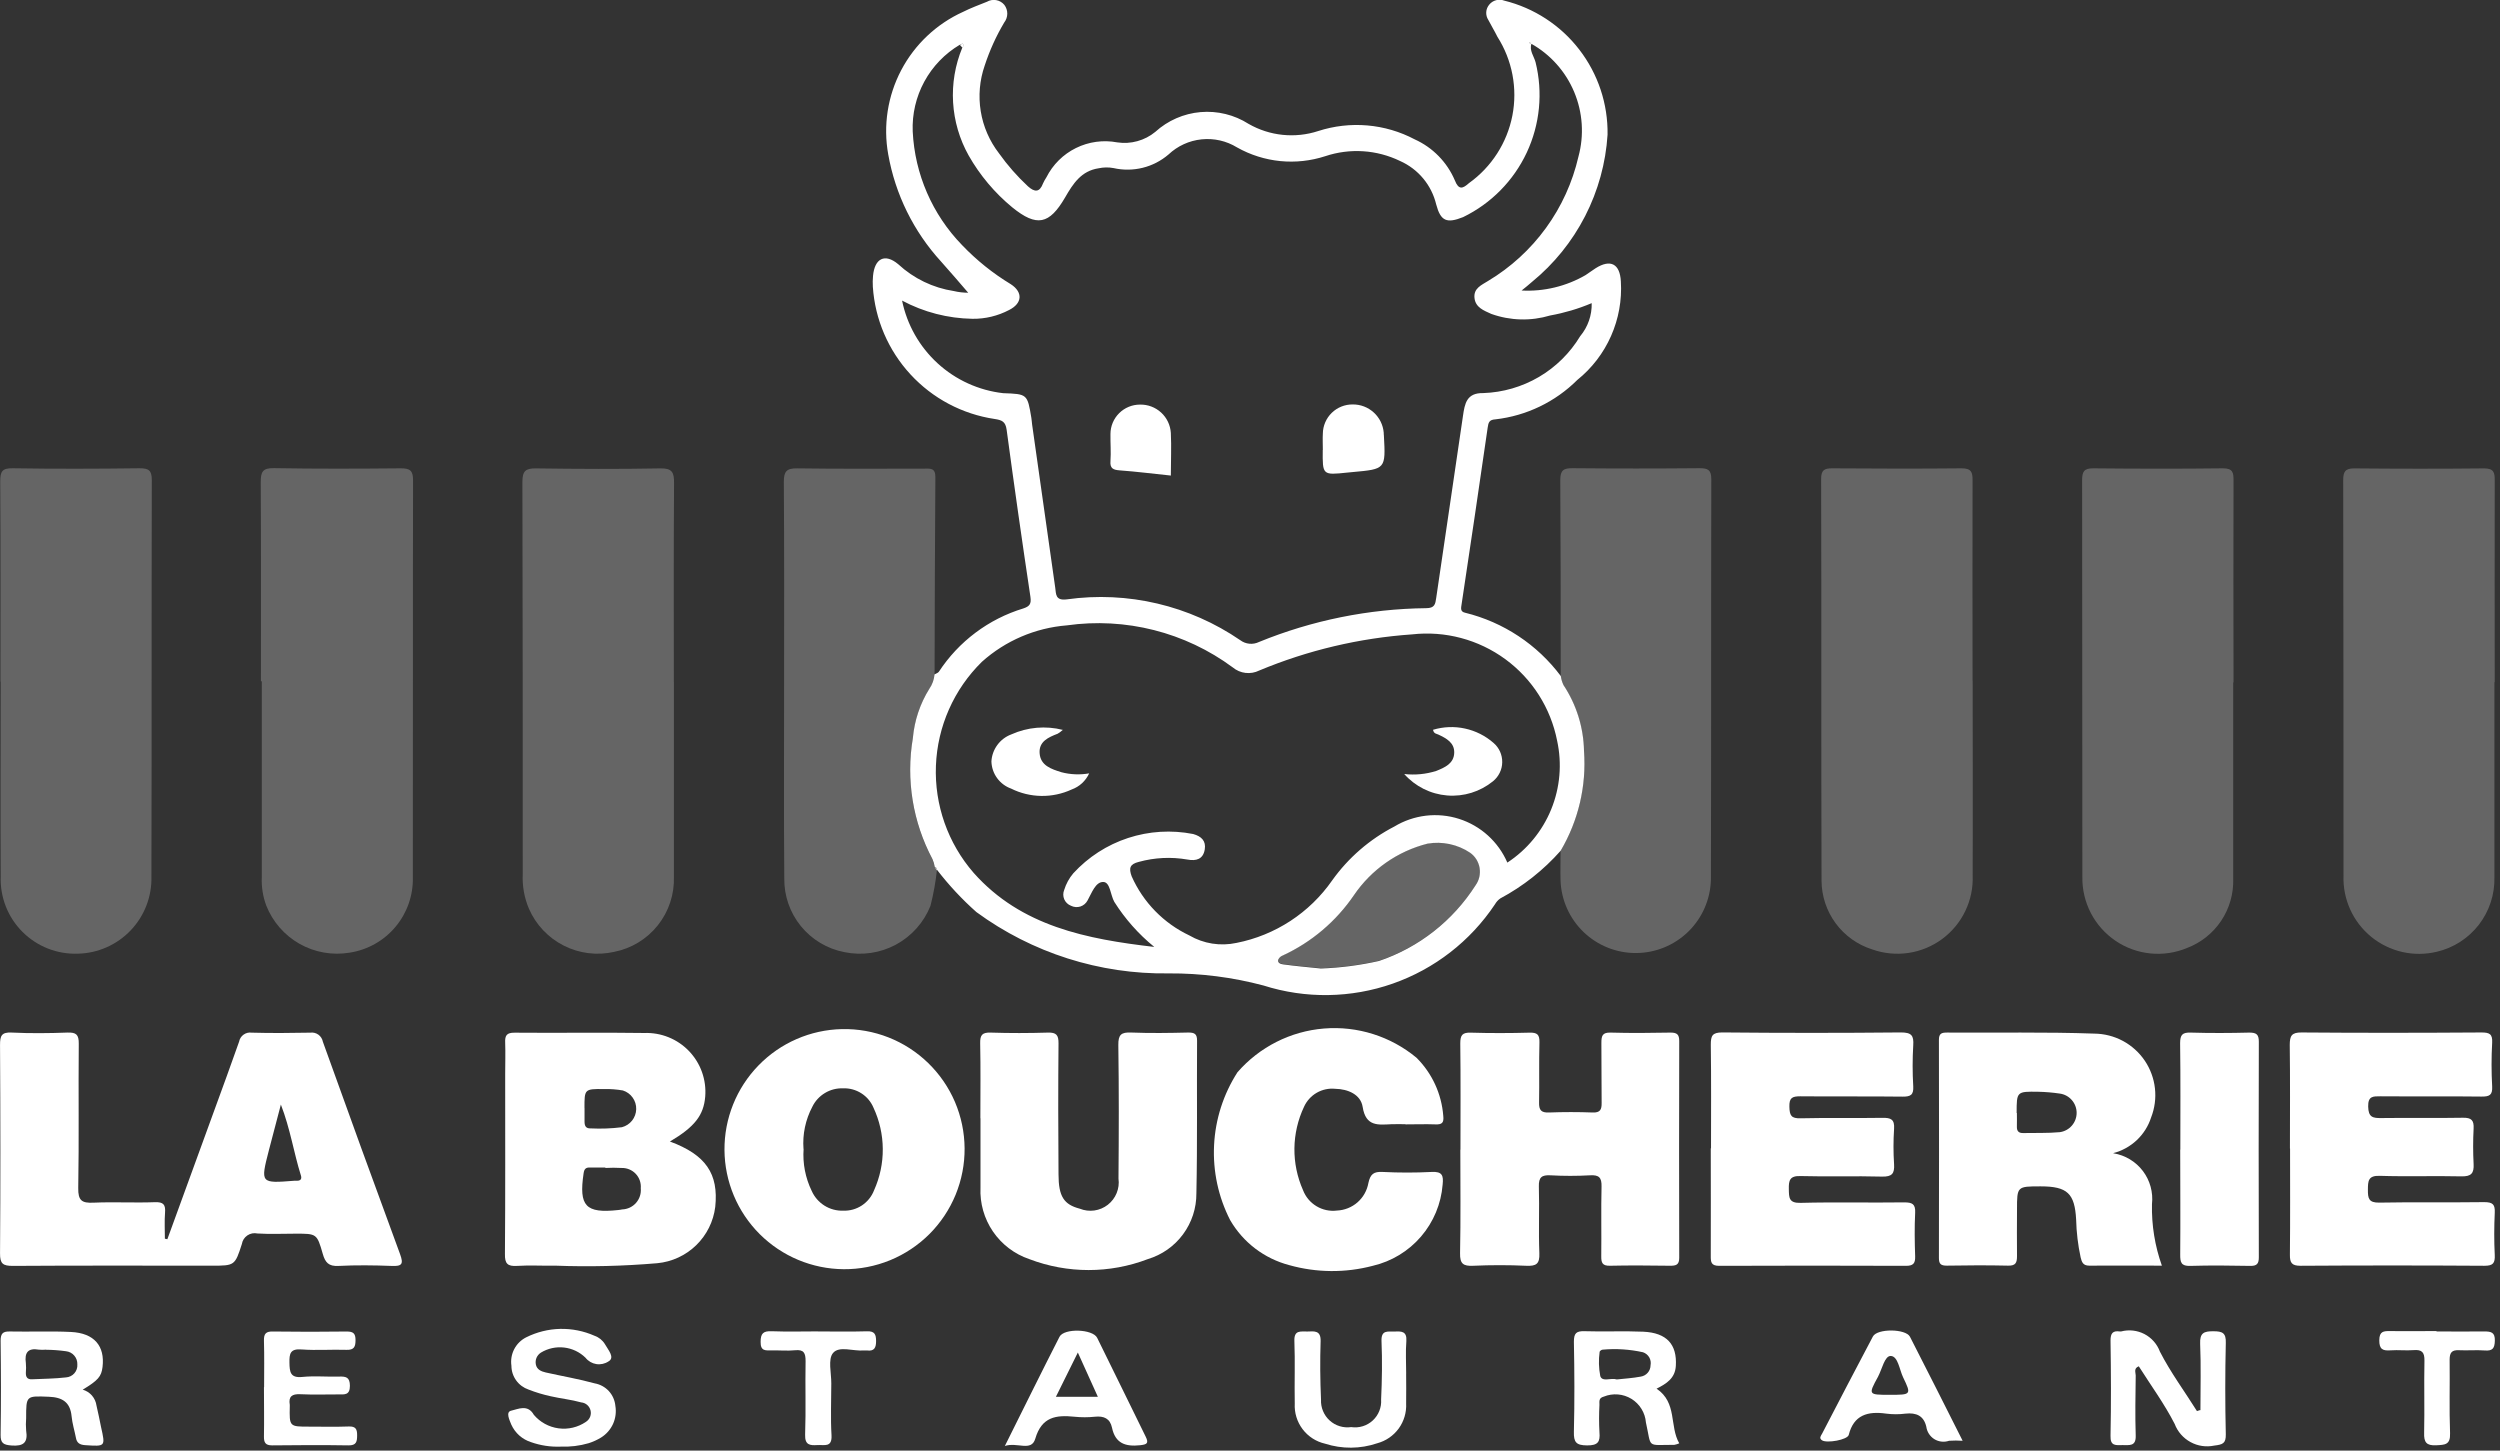
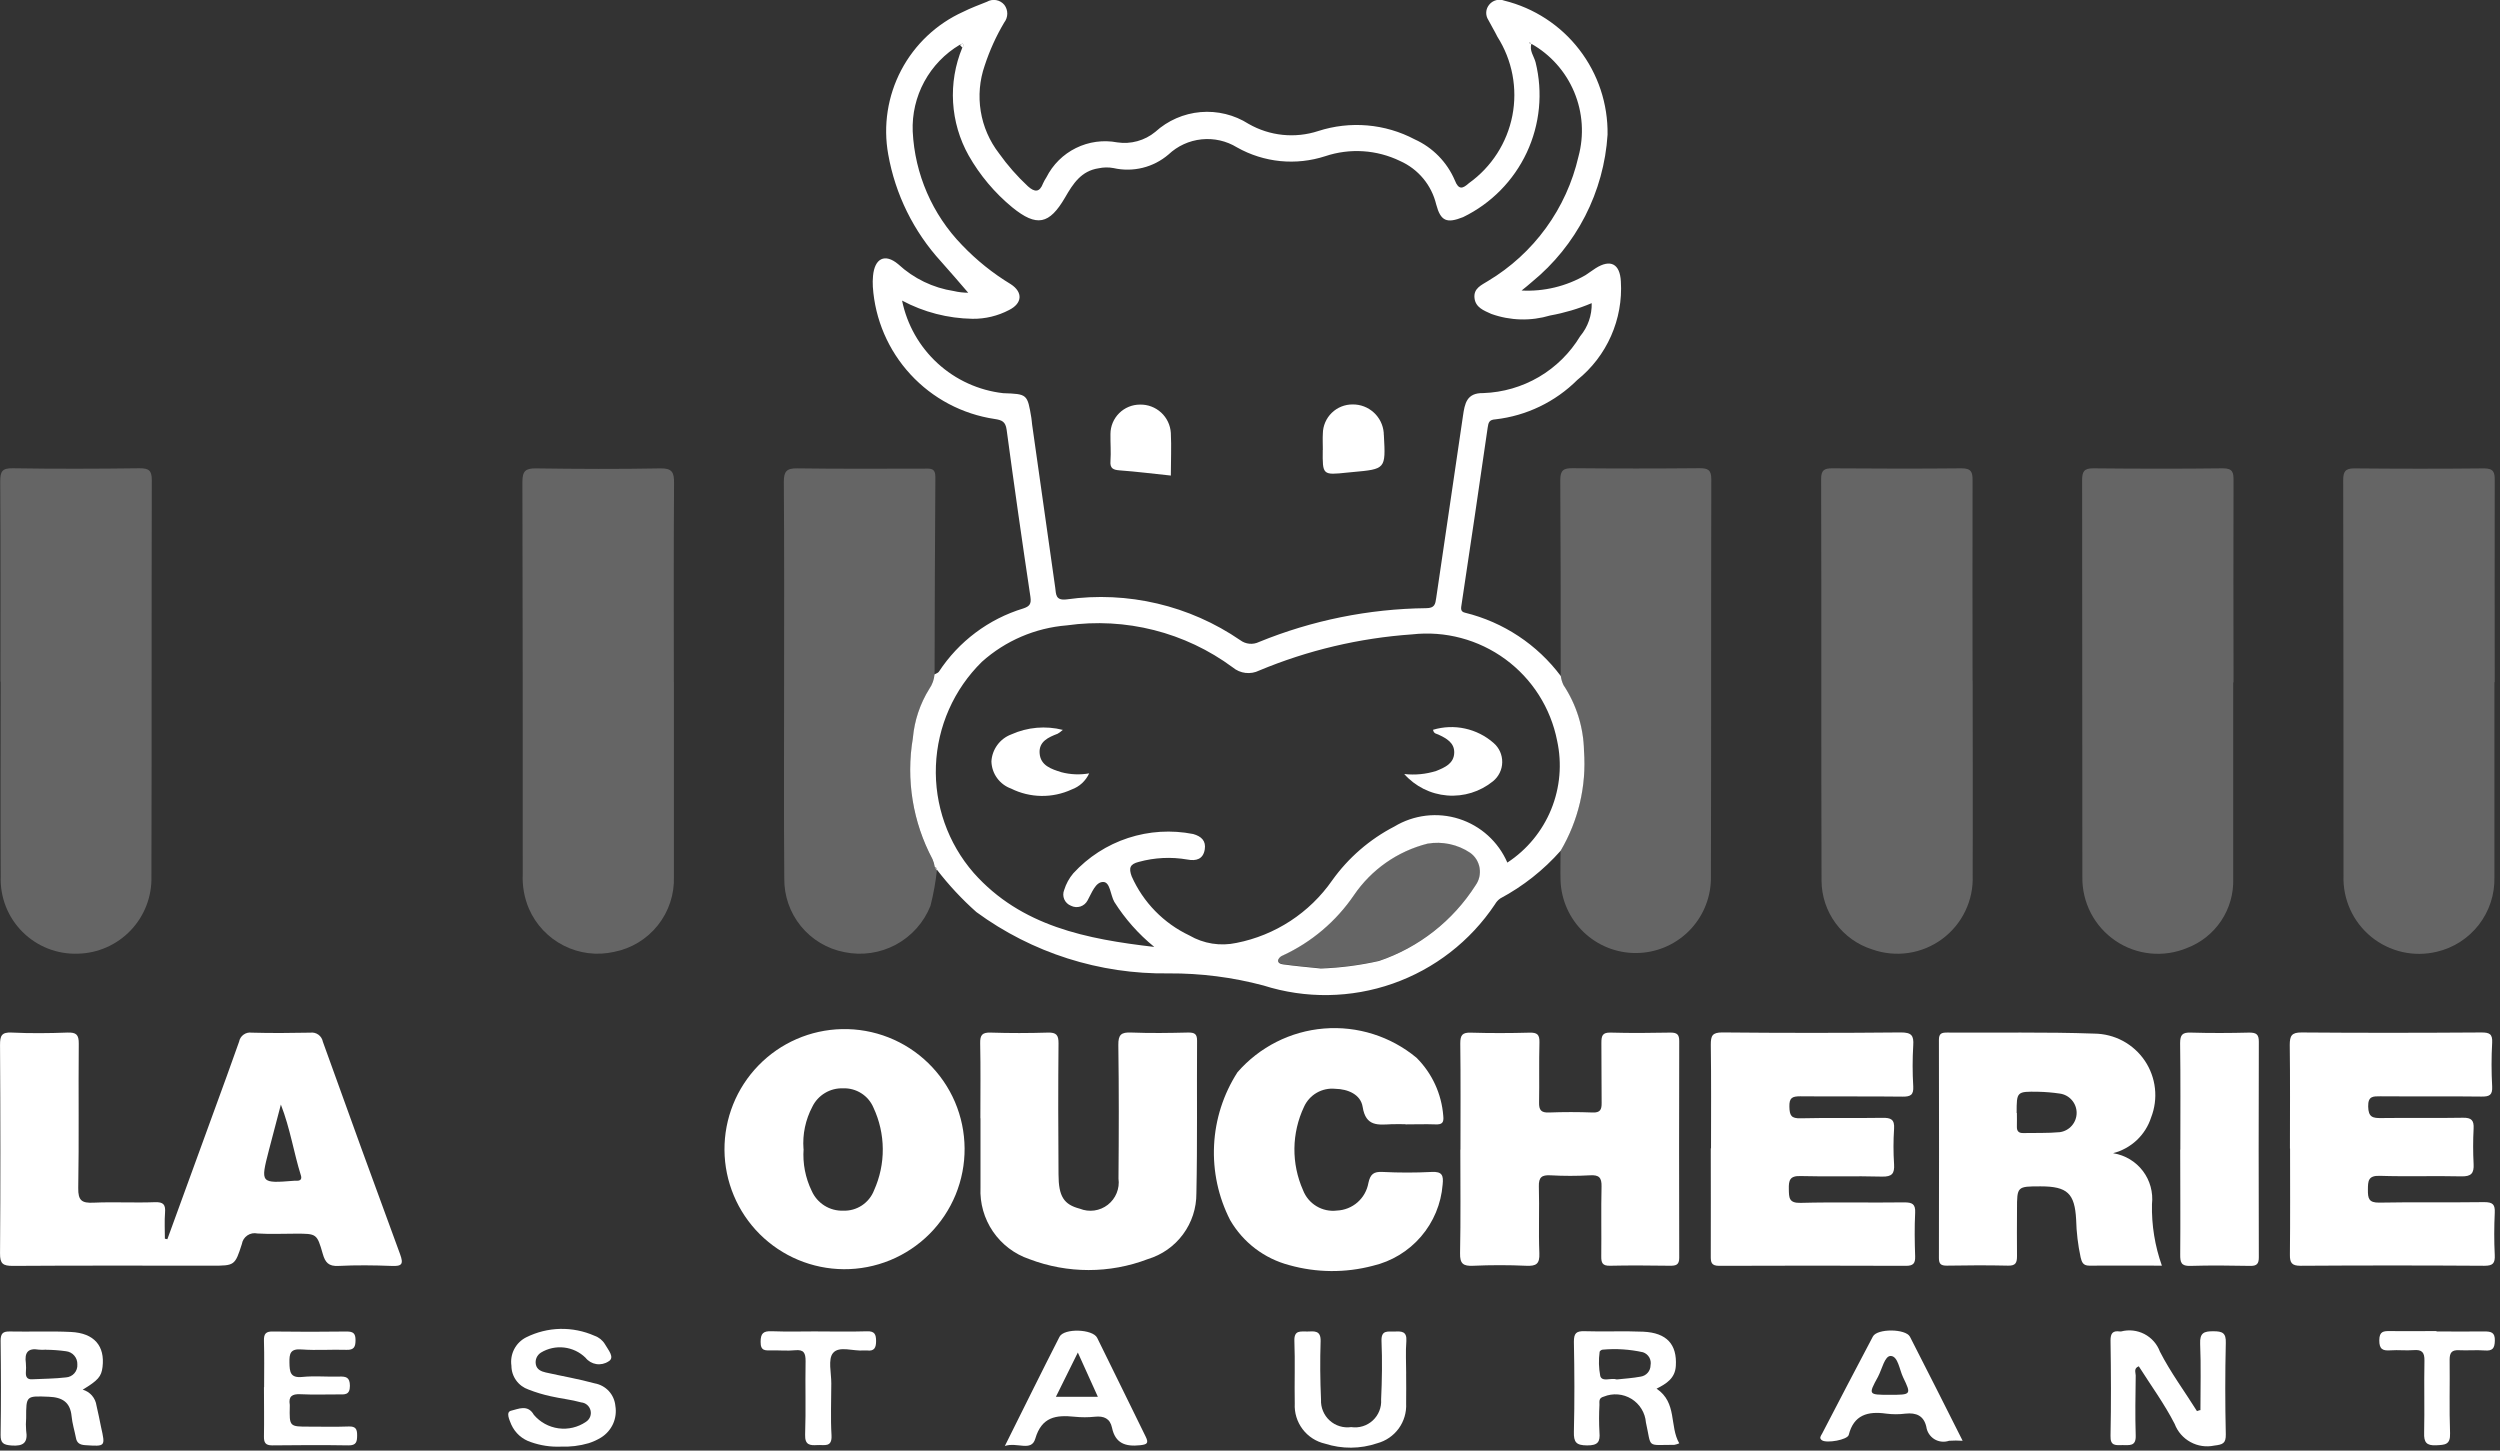
<svg xmlns="http://www.w3.org/2000/svg" width="81" height="47" viewBox="0 0 81 47" fill="none">
  <rect x="0" y="0" width="81" height="47" fill="#333333" stroke="none" />
  <path d="M30.278 21.85C30.326 21.822 30.392 21.805 30.42 21.763C31.064 20.781 32.031 20.056 33.154 19.714C33.354 19.648 33.42 19.572 33.386 19.34C33.116 17.54 32.859 15.735 32.615 13.925C32.579 13.659 32.464 13.611 32.227 13.575C31.179 13.419 30.216 12.909 29.498 12.129C28.78 11.35 28.35 10.348 28.28 9.291C28.273 9.174 28.275 9.057 28.286 8.94C28.337 8.372 28.67 8.197 29.104 8.562C29.604 9.024 30.231 9.327 30.904 9.43C31.057 9.466 31.213 9.484 31.37 9.485C31.099 9.173 30.802 8.819 30.492 8.476C29.602 7.504 29.007 6.298 28.778 5C28.611 4.07 28.759 3.111 29.199 2.274C29.639 1.438 30.345 0.772 31.206 0.383C31.455 0.258 31.718 0.161 31.977 0.057C32.068 0.004 32.174 -0.014 32.277 0.004C32.38 0.022 32.473 0.077 32.54 0.157C32.603 0.24 32.637 0.341 32.636 0.445C32.635 0.549 32.599 0.65 32.535 0.732C32.274 1.172 32.063 1.639 31.904 2.125C31.739 2.6 31.695 3.108 31.776 3.605C31.856 4.101 32.06 4.569 32.367 4.967C32.643 5.355 32.959 5.715 33.308 6.039C33.524 6.231 33.683 6.239 33.796 5.939C33.827 5.872 33.862 5.807 33.903 5.746C34.111 5.334 34.447 5 34.861 4.796C35.275 4.592 35.744 4.527 36.198 4.613C36.416 4.646 36.638 4.633 36.85 4.574C37.062 4.516 37.26 4.414 37.43 4.274C37.836 3.905 38.352 3.679 38.898 3.632C39.445 3.585 39.992 3.719 40.455 4.014C40.794 4.208 41.169 4.329 41.557 4.369C41.946 4.409 42.338 4.367 42.709 4.246C43.222 4.08 43.763 4.018 44.3 4.064C44.837 4.11 45.359 4.263 45.836 4.515C46.42 4.779 46.884 5.252 47.136 5.842C47.263 6.168 47.396 6.111 47.595 5.933C48.326 5.41 48.829 4.627 49.001 3.745C49.172 2.863 48.998 1.948 48.515 1.19C48.425 1.005 48.315 0.829 48.222 0.647C48.172 0.571 48.149 0.482 48.154 0.392C48.16 0.301 48.195 0.216 48.254 0.147C48.311 0.078 48.388 0.029 48.475 0.006C48.562 -0.017 48.653 -0.012 48.737 0.02C49.704 0.259 50.561 0.818 51.169 1.607C51.777 2.395 52.1 3.366 52.085 4.362C52.027 5.283 51.779 6.181 51.358 7.002C50.937 7.823 50.352 8.548 49.638 9.132C49.53 9.232 49.416 9.316 49.299 9.413C50.024 9.451 50.745 9.277 51.373 8.913C51.484 8.841 51.589 8.76 51.701 8.689C52.179 8.389 52.486 8.544 52.516 9.119C52.553 9.725 52.444 10.331 52.198 10.886C51.953 11.441 51.578 11.93 51.105 12.31C50.39 13.023 49.454 13.473 48.451 13.587C48.251 13.599 48.224 13.687 48.2 13.859C47.925 15.766 47.643 17.671 47.356 19.576C47.338 19.698 47.304 19.818 47.471 19.853C48.711 20.158 49.806 20.883 50.571 21.905C50.584 22.006 50.613 22.104 50.657 22.196C51.078 22.831 51.309 23.573 51.322 24.335C51.405 25.462 51.141 26.588 50.567 27.562C50.012 28.19 49.349 28.714 48.61 29.109C48.538 29.159 48.479 29.225 48.436 29.301C47.64 30.494 46.478 31.395 45.126 31.869C43.773 32.343 42.302 32.365 40.936 31.93C39.935 31.663 38.903 31.532 37.867 31.538C35.629 31.571 33.441 30.874 31.635 29.551C31.166 29.135 30.738 28.675 30.356 28.178V28.188C30.375 28.125 30.324 28.112 30.286 28.088C30.272 28.002 30.248 27.918 30.213 27.838C29.574 26.638 29.35 25.26 29.576 23.919C29.625 23.351 29.808 22.803 30.109 22.319C30.208 22.178 30.266 22.013 30.279 21.842L30.278 21.85ZM31.099 1.449C30.615 1.736 30.217 2.149 29.948 2.644C29.679 3.139 29.549 3.697 29.572 4.26C29.639 5.641 30.208 6.951 31.172 7.942C31.64 8.432 32.171 8.858 32.751 9.209C33.151 9.47 33.122 9.831 32.693 10.045C32.327 10.237 31.919 10.335 31.506 10.329C30.71 10.316 29.929 10.114 29.227 9.739C29.387 10.521 29.79 11.232 30.378 11.771C30.966 12.31 31.71 12.649 32.503 12.739C33.286 12.767 33.287 12.766 33.416 13.539C33.428 13.611 33.431 13.685 33.441 13.758C33.69 15.521 33.939 17.283 34.19 19.045C34.219 19.245 34.19 19.467 34.561 19.42C36.536 19.143 38.543 19.616 40.187 20.744C40.273 20.808 40.375 20.847 40.482 20.857C40.588 20.867 40.696 20.847 40.792 20.8C42.511 20.098 44.348 19.726 46.205 19.705C46.487 19.705 46.505 19.574 46.534 19.367C46.82 17.403 47.115 15.44 47.4 13.476C47.458 13.076 47.517 12.724 48.06 12.736C48.695 12.714 49.314 12.534 49.862 12.213C50.41 11.891 50.868 11.438 51.197 10.894C51.448 10.594 51.581 10.213 51.571 9.822C51.138 10.005 50.686 10.139 50.224 10.222C49.599 10.409 48.932 10.391 48.318 10.171C48.079 10.062 47.805 9.965 47.773 9.652C47.741 9.339 48.001 9.237 48.212 9.104C48.947 8.664 49.585 8.08 50.088 7.388C50.592 6.695 50.95 5.908 51.142 5.073C51.33 4.38 51.281 3.644 51.004 2.982C50.727 2.319 50.237 1.768 49.611 1.416L49.56 1.367V1.407H49.622C49.54 1.637 49.701 1.819 49.753 2.019C49.995 2.998 49.894 4.03 49.467 4.943C49.039 5.856 48.311 6.595 47.404 7.035C46.873 7.247 46.677 7.165 46.533 6.624C46.459 6.315 46.315 6.027 46.112 5.783C45.909 5.539 45.652 5.345 45.362 5.216C44.606 4.85 43.737 4.794 42.94 5.06C42.47 5.213 41.972 5.268 41.48 5.219C40.988 5.17 40.511 5.019 40.08 4.776C39.736 4.565 39.332 4.473 38.931 4.515C38.529 4.556 38.153 4.729 37.859 5.006C37.617 5.213 37.33 5.361 37.021 5.437C36.712 5.513 36.389 5.516 36.079 5.446C35.92 5.416 35.756 5.418 35.598 5.452C35.032 5.536 34.766 5.952 34.51 6.396C33.998 7.276 33.591 7.362 32.796 6.717C32.227 6.248 31.748 5.678 31.384 5.037C31.088 4.509 30.916 3.921 30.88 3.316C30.844 2.712 30.946 2.107 31.177 1.548C31.213 1.507 31.239 1.459 31.19 1.417C31.178 1.407 31.128 1.442 31.09 1.457L31.099 1.449ZM37.39 30.673C36.886 30.262 36.452 29.772 36.105 29.223C35.977 29 35.972 28.584 35.75 28.576C35.493 28.567 35.372 28.936 35.236 29.176C35.187 29.269 35.103 29.34 35.002 29.372C34.902 29.403 34.793 29.394 34.699 29.346C34.651 29.327 34.606 29.299 34.569 29.263C34.531 29.227 34.502 29.184 34.481 29.136C34.461 29.088 34.45 29.037 34.45 28.985C34.45 28.933 34.46 28.881 34.48 28.833C34.541 28.636 34.641 28.453 34.774 28.296C35.258 27.768 35.869 27.374 36.549 27.151C37.23 26.928 37.956 26.884 38.658 27.022C38.926 27.097 39.08 27.245 39.034 27.522C38.982 27.839 38.758 27.904 38.471 27.849C37.947 27.758 37.41 27.784 36.898 27.925C36.606 27.998 36.568 28.125 36.666 28.393C37.039 29.235 37.703 29.914 38.535 30.308C38.996 30.577 39.541 30.663 40.063 30.55C41.32 30.302 42.431 29.576 43.163 28.524C43.687 27.79 44.379 27.192 45.18 26.778C45.491 26.59 45.839 26.471 46.201 26.428C46.562 26.386 46.928 26.421 47.275 26.532C47.621 26.643 47.94 26.826 48.21 27.071C48.479 27.315 48.694 27.614 48.838 27.948C49.475 27.531 49.97 26.93 50.258 26.225C50.546 25.52 50.613 24.744 50.451 24C50.243 22.94 49.645 21.998 48.774 21.359C47.903 20.721 46.824 20.433 45.751 20.554C44.047 20.672 42.373 21.068 40.796 21.726C40.66 21.794 40.506 21.82 40.355 21.802C40.204 21.785 40.061 21.723 39.944 21.626C38.399 20.483 36.468 19.994 34.565 20.262C33.544 20.344 32.578 20.758 31.815 21.441C30.907 22.332 30.374 23.536 30.324 24.807C30.274 26.078 30.711 27.32 31.546 28.28C33.088 30.018 35.216 30.426 37.395 30.68L37.39 30.673ZM42.795 31.38C43.43 31.357 44.061 31.275 44.681 31.135C45.973 30.698 47.076 29.832 47.809 28.682C47.867 28.601 47.908 28.51 47.93 28.413C47.952 28.316 47.955 28.216 47.939 28.118C47.922 28.02 47.886 27.927 47.834 27.842C47.781 27.758 47.712 27.685 47.631 27.628C47.226 27.357 46.732 27.252 46.252 27.334C45.282 27.58 44.436 28.172 43.872 28.999C43.294 29.849 42.496 30.526 41.563 30.957C41.529 30.969 41.499 30.988 41.473 31.012C41.447 31.037 41.427 31.066 41.413 31.099C41.389 31.219 41.526 31.239 41.59 31.248C41.981 31.302 42.376 31.336 42.79 31.379" fill="white" />
  <path d="M5.422 40.152C5.928 38.764 6.434 37.376 6.939 35.987C7.21 35.242 7.485 34.497 7.747 33.749C7.764 33.657 7.816 33.576 7.892 33.522C7.968 33.467 8.062 33.444 8.154 33.458C8.786 33.476 9.42 33.47 10.054 33.458C10.147 33.445 10.241 33.469 10.317 33.524C10.392 33.579 10.444 33.661 10.461 33.753C11.285 36.049 12.118 38.342 12.961 40.631C13.082 40.959 13.023 41.031 12.69 41.016C12.117 40.994 11.541 40.987 10.969 41.016C10.649 41.034 10.537 40.906 10.457 40.623C10.27 39.967 10.257 39.971 9.578 39.971C9.166 39.971 8.753 39.991 8.342 39.965C8.286 39.953 8.228 39.952 8.172 39.962C8.116 39.973 8.062 39.995 8.015 40.027C7.968 40.059 7.927 40.101 7.896 40.149C7.866 40.197 7.845 40.252 7.836 40.308C7.612 41.008 7.598 41.008 6.865 41.008C4.716 41.008 2.565 41 0.419 41.015C0.097 41.015 -0.002 40.949 0.001 40.609C0.018 38.358 0.015 36.109 0.001 33.855C0.001 33.564 0.047 33.438 0.377 33.455C0.977 33.484 1.584 33.478 2.187 33.455C2.468 33.446 2.555 33.521 2.552 33.814C2.537 35.374 2.563 36.934 2.535 38.493C2.528 38.901 2.654 38.984 3.029 38.967C3.69 38.937 4.354 38.976 5.015 38.951C5.301 38.94 5.368 39.033 5.347 39.296C5.326 39.559 5.342 39.854 5.342 40.134L5.421 40.151L5.422 40.152ZM9.1 35.789C8.956 36.338 8.831 36.805 8.711 37.272C8.436 38.343 8.437 38.343 9.539 38.256C9.568 38.254 9.598 38.254 9.627 38.256C9.75 38.256 9.781 38.186 9.75 38.087C9.518 37.349 9.406 36.575 9.1 35.787" fill="white" />
  <path d="M68.474 37.366C68.854 37.428 69.196 37.633 69.429 37.94C69.662 38.247 69.767 38.632 69.724 39.015C69.709 39.693 69.818 40.368 70.045 41.007C69.217 41.007 68.453 41.001 67.69 41.007C67.49 41.007 67.45 40.892 67.413 40.741C67.326 40.338 67.277 39.928 67.267 39.516C67.222 38.664 66.98 38.439 66.118 38.438C65.351 38.438 65.351 38.438 65.351 39.194C65.351 39.694 65.343 40.194 65.351 40.694C65.351 40.909 65.311 41.013 65.063 41.007C64.401 40.992 63.738 40.995 63.075 41.007C62.885 41.007 62.821 40.954 62.821 40.76C62.826 38.404 62.826 36.048 62.821 33.692C62.821 33.486 62.906 33.454 63.084 33.455C64.674 33.467 66.266 33.432 67.855 33.489C68.178 33.492 68.496 33.573 68.78 33.725C69.065 33.878 69.308 34.097 69.49 34.365C69.671 34.633 69.784 34.94 69.82 35.261C69.856 35.582 69.813 35.907 69.695 36.208C69.605 36.488 69.445 36.74 69.231 36.942C69.016 37.143 68.755 37.288 68.47 37.361L68.474 37.366ZM65.347 36.061C65.347 36.208 65.352 36.354 65.347 36.501C65.342 36.648 65.406 36.715 65.553 36.711C65.953 36.702 66.346 36.719 66.739 36.682C66.89 36.661 67.028 36.586 67.128 36.471C67.228 36.356 67.283 36.209 67.283 36.057C67.283 35.905 67.228 35.758 67.128 35.643C67.028 35.528 66.89 35.453 66.739 35.432C66.507 35.398 66.273 35.378 66.039 35.373C65.339 35.362 65.339 35.366 65.339 36.061" fill="white" />
-   <path d="M21.702 36.984C22.867 37.414 23.287 38.027 23.174 39.104C23.115 39.576 22.897 40.015 22.556 40.346C22.214 40.678 21.77 40.883 21.296 40.928C20.196 41.022 19.092 41.049 17.989 41.007C17.577 41.016 17.163 40.988 16.753 41.015C16.445 41.035 16.353 40.942 16.36 40.629C16.375 38.686 16.367 36.744 16.368 34.801C16.368 34.462 16.38 34.123 16.368 33.786C16.357 33.55 16.414 33.456 16.678 33.459C18.078 33.472 19.478 33.448 20.873 33.469C21.143 33.459 21.412 33.506 21.662 33.607C21.912 33.708 22.138 33.861 22.325 34.056C22.511 34.251 22.655 34.483 22.745 34.737C22.835 34.991 22.871 35.262 22.849 35.531C22.799 36.131 22.513 36.508 21.708 36.984H21.702ZM19.613 37.836C19.613 37.836 19.613 37.83 19.613 37.827C19.451 37.827 19.29 37.832 19.128 37.827C18.986 37.821 18.928 37.866 18.908 38.02C18.752 39.078 18.974 39.32 20.031 39.205C20.075 39.205 20.118 39.189 20.161 39.185C20.246 39.182 20.33 39.161 20.407 39.125C20.484 39.088 20.553 39.036 20.609 38.972C20.665 38.907 20.708 38.832 20.734 38.751C20.76 38.67 20.769 38.584 20.761 38.499C20.768 38.414 20.757 38.328 20.729 38.248C20.701 38.167 20.656 38.093 20.597 38.031C20.538 37.969 20.467 37.92 20.388 37.888C20.309 37.855 20.224 37.84 20.139 37.842C19.963 37.832 19.787 37.832 19.611 37.842L19.613 37.836ZM18.939 35.901C18.939 36.048 18.939 36.195 18.939 36.342C18.939 36.489 18.99 36.567 19.139 36.56C19.476 36.577 19.814 36.564 20.149 36.522C20.279 36.488 20.395 36.413 20.479 36.308C20.562 36.203 20.61 36.073 20.613 35.939C20.617 35.804 20.577 35.672 20.499 35.563C20.422 35.453 20.31 35.372 20.182 35.331C19.98 35.296 19.775 35.281 19.57 35.285C18.936 35.28 18.936 35.285 18.937 35.901" fill="white" />
  <path d="M74.194 37.212C74.194 36.094 74.203 34.975 74.188 33.857C74.188 33.564 74.245 33.449 74.57 33.452C76.512 33.468 78.455 33.465 80.397 33.452C80.657 33.452 80.762 33.498 80.746 33.785C80.72 34.255 80.72 34.727 80.746 35.197C80.762 35.485 80.656 35.532 80.396 35.529C79.307 35.515 78.218 35.529 77.129 35.52C76.889 35.52 76.722 35.508 76.729 35.852C76.736 36.196 76.873 36.229 77.152 36.225C78.035 36.213 78.918 36.231 79.801 36.215C80.078 36.21 80.159 36.301 80.145 36.567C80.125 36.949 80.125 37.332 80.145 37.714C80.161 38.014 80.068 38.121 79.752 38.114C78.87 38.093 77.986 38.126 77.104 38.097C76.725 38.084 76.722 38.267 76.72 38.547C76.718 38.827 76.745 38.971 77.09 38.965C78.223 38.943 79.356 38.965 80.49 38.949C80.768 38.949 80.843 39.026 80.83 39.294C80.809 39.749 80.807 40.207 80.83 40.662C80.842 40.928 80.774 41.012 80.493 41.011C78.507 40.998 76.521 40.998 74.534 41.011C74.251 41.011 74.19 40.911 74.193 40.654C74.205 39.506 74.198 38.354 74.198 37.211" fill="white" />
  <path d="M47.319 37.251C47.319 36.103 47.328 34.951 47.313 33.806C47.313 33.536 47.381 33.449 47.656 33.458C48.289 33.477 48.922 33.475 49.556 33.458C49.806 33.451 49.885 33.52 49.878 33.776C49.86 34.423 49.878 35.076 49.866 35.719C49.86 35.969 49.935 36.055 50.189 36.045C50.66 36.027 51.132 36.027 51.602 36.045C51.851 36.055 51.896 35.945 51.893 35.734C51.884 35.086 51.893 34.434 51.885 33.791C51.885 33.563 51.915 33.448 52.185 33.456C52.832 33.475 53.485 33.468 54.128 33.456C54.336 33.456 54.408 33.518 54.407 33.731C54.401 36.072 54.401 38.413 54.407 40.754C54.407 40.984 54.3 41.012 54.107 41.01C53.459 41.002 52.807 40.995 52.164 41.01C51.913 41.016 51.878 40.91 51.881 40.697C51.89 39.946 51.872 39.197 51.89 38.444C51.897 38.152 51.808 38.062 51.516 38.08C51.09 38.104 50.662 38.104 50.236 38.08C49.955 38.065 49.851 38.141 49.859 38.441C49.88 39.162 49.846 39.884 49.875 40.605C49.889 40.951 49.775 41.026 49.451 41.011C48.878 40.985 48.302 40.985 47.729 41.011C47.406 41.026 47.299 40.944 47.306 40.603C47.329 39.485 47.315 38.365 47.315 37.246" fill="white" />
  <path d="M55.437 37.206C55.437 36.088 55.446 34.969 55.43 33.851C55.43 33.56 55.475 33.451 55.805 33.451C57.733 33.47 59.661 33.47 61.589 33.451C61.935 33.451 62.01 33.551 61.989 33.87C61.963 34.311 61.963 34.753 61.989 35.194C62.006 35.479 61.901 35.534 61.639 35.531C60.539 35.517 59.431 35.531 58.327 35.52C58.064 35.52 57.969 35.572 57.976 35.856C57.983 36.14 58.033 36.241 58.34 36.233C59.223 36.211 60.106 36.233 60.989 36.218C61.266 36.213 61.389 36.267 61.368 36.575C61.343 36.957 61.343 37.34 61.368 37.722C61.386 38.022 61.304 38.128 60.981 38.122C60.099 38.097 59.215 38.129 58.332 38.104C57.988 38.094 57.952 38.246 57.958 38.523C57.964 38.8 57.953 38.984 58.341 38.973C59.459 38.943 60.578 38.973 61.696 38.957C61.958 38.957 62.065 39.01 62.051 39.294C62.028 39.764 62.035 40.236 62.051 40.706C62.058 40.933 61.989 41.014 61.751 41.013C59.734 41.005 57.718 41.005 55.702 41.013C55.439 41.013 55.428 40.892 55.429 40.693C55.434 39.53 55.429 38.368 55.429 37.205L55.437 37.206Z" fill="white" />
  <path d="M27.337 41.122C26.315 41.115 25.337 40.706 24.613 39.984C23.89 39.261 23.481 38.283 23.473 37.261C23.466 36.239 23.861 35.255 24.573 34.522C25.285 33.788 26.257 33.365 27.279 33.343C27.794 33.332 28.307 33.423 28.787 33.612C29.266 33.8 29.704 34.083 30.073 34.442C30.443 34.801 30.738 35.23 30.941 35.704C31.143 36.178 31.249 36.688 31.253 37.203C31.257 37.718 31.158 38.23 30.963 38.707C30.767 39.184 30.479 39.617 30.115 39.982C29.75 40.346 29.317 40.635 28.84 40.831C28.363 41.026 27.852 41.126 27.337 41.122V41.122ZM26.037 37.222C26.003 37.692 26.094 38.163 26.3 38.587C26.387 38.783 26.531 38.948 26.712 39.062C26.894 39.176 27.105 39.233 27.319 39.226C27.534 39.234 27.745 39.175 27.924 39.057C28.104 38.938 28.242 38.767 28.319 38.567C28.509 38.145 28.606 37.687 28.602 37.224C28.599 36.761 28.495 36.304 28.299 35.885C28.218 35.694 28.081 35.532 27.905 35.421C27.73 35.31 27.525 35.254 27.318 35.262C27.111 35.254 26.906 35.306 26.729 35.413C26.551 35.519 26.408 35.675 26.318 35.862C26.098 36.279 25.999 36.75 26.033 37.221" fill="white" />
  <path d="M31.764 36.233C31.764 35.424 31.775 34.614 31.758 33.805C31.752 33.537 31.821 33.447 32.098 33.456C32.715 33.476 33.334 33.475 33.952 33.456C34.225 33.448 34.299 33.536 34.296 33.806C34.283 35.219 34.285 36.631 34.296 38.044C34.296 38.767 34.469 39.027 34.986 39.162C35.135 39.222 35.297 39.242 35.456 39.22C35.616 39.197 35.766 39.134 35.893 39.035C36.02 38.936 36.119 38.806 36.179 38.657C36.24 38.508 36.261 38.346 36.239 38.187C36.251 36.745 36.255 35.303 36.234 33.861C36.229 33.52 36.329 33.441 36.65 33.454C37.267 33.479 37.886 33.469 38.504 33.454C38.704 33.454 38.787 33.5 38.785 33.72C38.774 35.368 38.798 37.02 38.763 38.664C38.766 39.142 38.615 39.607 38.331 39.991C38.048 40.376 37.647 40.657 37.19 40.795C35.953 41.268 34.586 41.268 33.349 40.795C32.87 40.633 32.458 40.319 32.172 39.902C31.887 39.484 31.745 38.986 31.768 38.481C31.768 37.731 31.768 36.981 31.768 36.23" fill="white" />
  <path d="M45.536 36.424C45.389 36.424 45.241 36.419 45.094 36.424C44.658 36.444 44.252 36.512 44.15 35.864C44.087 35.464 43.679 35.285 43.26 35.277C43.052 35.256 42.842 35.302 42.661 35.406C42.48 35.511 42.336 35.67 42.25 35.861C42.051 36.282 41.945 36.742 41.939 37.208C41.934 37.673 42.029 38.135 42.218 38.561C42.301 38.778 42.455 38.962 42.654 39.081C42.853 39.201 43.087 39.251 43.318 39.222C43.564 39.211 43.799 39.117 43.984 38.955C44.169 38.792 44.293 38.572 44.336 38.329C44.399 38.038 44.51 37.956 44.798 37.971C45.327 37.998 45.858 37.998 46.387 37.971C46.727 37.953 46.774 38.084 46.741 38.383C46.692 39.005 46.446 39.594 46.039 40.067C45.633 40.539 45.086 40.87 44.479 41.012C43.592 41.246 42.658 41.239 41.774 40.991C41.374 40.886 40.998 40.703 40.669 40.453C40.34 40.202 40.063 39.888 39.856 39.53C39.473 38.781 39.294 37.944 39.336 37.104C39.377 36.263 39.639 35.449 40.094 34.741C40.808 33.921 41.814 33.412 42.898 33.324C43.982 33.236 45.057 33.576 45.894 34.27C46.4 34.774 46.708 35.443 46.762 36.155C46.787 36.382 46.718 36.438 46.509 36.43C46.185 36.418 45.861 36.43 45.537 36.43" fill="white" />
  <path d="M70.643 37.247C70.643 36.099 70.652 34.947 70.636 33.801C70.636 33.527 70.709 33.447 70.98 33.456C71.613 33.475 72.247 33.472 72.88 33.456C73.108 33.456 73.187 33.515 73.186 33.756C73.179 36.083 73.179 38.409 73.186 40.736C73.186 40.942 73.125 41.019 72.909 41.015C72.261 41.003 71.609 40.995 70.966 41.015C70.666 41.026 70.637 40.895 70.639 40.649C70.649 39.515 70.639 38.381 70.639 37.249" fill="white" />
  <path d="M71.294 45.692C71.294 44.974 71.315 44.256 71.285 43.54C71.27 43.185 71.406 43.13 71.716 43.133C72.005 43.133 72.128 43.185 72.116 43.513C72.093 44.498 72.093 45.483 72.116 46.469C72.122 46.769 72.016 46.804 71.742 46.837C71.48 46.892 71.207 46.852 70.972 46.723C70.737 46.595 70.555 46.387 70.46 46.137C70.128 45.486 69.69 44.889 69.297 44.268C69.124 44.333 69.197 44.468 69.197 44.568C69.189 45.215 69.176 45.863 69.197 46.509C69.211 46.874 68.988 46.818 68.769 46.821C68.55 46.824 68.369 46.857 68.381 46.521C68.402 45.492 68.397 44.462 68.381 43.433C68.381 43.196 68.454 43.109 68.681 43.139C68.696 43.141 68.71 43.141 68.725 43.139C68.978 43.072 69.247 43.103 69.479 43.223C69.711 43.344 69.89 43.547 69.981 43.792C70.324 44.464 70.781 45.079 71.181 45.719L71.281 45.687" fill="white" />
  <path d="M2.676 45.024C2.794 45.057 2.9 45.124 2.98 45.216C3.06 45.309 3.111 45.423 3.127 45.544C3.181 45.772 3.227 46.003 3.273 46.232C3.417 46.875 3.418 46.866 2.759 46.823C2.58 46.811 2.488 46.75 2.459 46.58C2.414 46.349 2.342 46.122 2.32 45.889C2.276 45.43 2.02 45.272 1.584 45.255C0.846 45.226 0.847 45.213 0.847 45.948C0.836 46.081 0.836 46.215 0.847 46.348C0.91 46.737 0.766 46.865 0.37 46.834C0.108 46.813 0.016 46.757 0.02 46.483C0.035 45.469 0.033 44.454 0.02 43.44C0.02 43.209 0.09 43.134 0.32 43.14C0.981 43.154 1.644 43.123 2.304 43.156C3.054 43.193 3.404 43.611 3.322 44.292C3.284 44.6 3.182 44.721 2.674 45.029L2.676 45.024ZM1.49 43.729C1.414 43.736 1.336 43.736 1.26 43.729C0.901 43.667 0.791 43.829 0.838 44.164C0.847 44.266 0.847 44.37 0.838 44.472C0.832 44.614 0.883 44.697 1.038 44.689C1.404 44.671 1.771 44.671 2.138 44.628C2.19 44.625 2.241 44.611 2.287 44.588C2.334 44.566 2.376 44.533 2.41 44.494C2.444 44.455 2.47 44.41 2.487 44.36C2.503 44.311 2.51 44.259 2.506 44.207C2.51 44.102 2.475 44 2.406 43.921C2.338 43.841 2.242 43.791 2.138 43.78C1.924 43.75 1.708 43.734 1.492 43.732" fill="white" />
  <path d="M53.675 44.995C54.347 45.447 54.086 46.209 54.408 46.764C54.357 46.786 54.303 46.803 54.248 46.813C53.325 46.813 53.518 46.935 53.328 46.089C53.316 45.934 53.267 45.783 53.185 45.65C53.104 45.517 52.992 45.405 52.859 45.323C52.726 45.242 52.576 45.192 52.42 45.18C52.265 45.167 52.108 45.191 51.964 45.25C51.789 45.296 51.824 45.411 51.822 45.519C51.806 45.813 51.806 46.108 51.822 46.402C51.85 46.717 51.775 46.833 51.422 46.831C51.069 46.829 50.985 46.731 50.994 46.387C51.018 45.416 51.013 44.444 50.994 43.472C50.994 43.196 51.071 43.123 51.34 43.131C51.973 43.152 52.607 43.119 53.24 43.147C54.006 43.181 54.34 43.561 54.297 44.256C54.273 44.656 53.997 44.83 53.671 44.994L53.675 44.995ZM52.386 44.694C52.632 44.667 52.897 44.652 53.156 44.603C53.245 44.59 53.327 44.546 53.386 44.478C53.445 44.411 53.478 44.324 53.478 44.234C53.495 44.146 53.48 44.055 53.435 43.977C53.389 43.9 53.318 43.842 53.233 43.813C52.803 43.718 52.361 43.689 51.923 43.729C51.89 43.729 51.829 43.775 51.828 43.8C51.792 44.061 51.799 44.327 51.849 44.586C51.916 44.786 52.191 44.632 52.385 44.694" fill="white" />
  <path d="M63.581 46.681C63.438 46.671 63.294 46.671 63.15 46.681C63.071 46.708 62.988 46.717 62.905 46.708C62.823 46.699 62.743 46.672 62.672 46.628C62.602 46.584 62.542 46.525 62.497 46.455C62.452 46.385 62.423 46.306 62.412 46.224C62.329 45.871 62.09 45.763 61.734 45.802C61.529 45.828 61.322 45.828 61.117 45.802C60.512 45.716 60.062 45.844 59.899 46.491C59.859 46.651 59.191 46.768 59.035 46.667C58.928 46.597 58.996 46.524 59.035 46.452C59.583 45.401 60.124 44.352 60.682 43.302C60.822 43.039 61.743 43.047 61.882 43.309C62.448 44.409 63.001 45.516 63.588 46.678L63.581 46.681ZM61.214 45.192C61.925 45.192 61.934 45.192 61.661 44.626C61.54 44.376 61.498 43.943 61.261 43.933C61.061 43.925 60.977 44.371 60.842 44.617C60.53 45.188 60.536 45.191 61.21 45.192" fill="white" />
  <path d="M32.553 46.858C33.185 45.591 33.748 44.447 34.328 43.312C34.474 43.027 35.406 43.058 35.548 43.345C36.077 44.41 36.593 45.481 37.119 46.545C37.226 46.761 37.166 46.801 36.936 46.826C36.467 46.876 36.136 46.768 36.029 46.258C35.966 45.958 35.765 45.871 35.473 45.902C35.254 45.925 35.032 45.925 34.813 45.902C34.218 45.841 33.752 45.902 33.543 46.614C33.416 47.047 32.958 46.714 32.552 46.851L32.553 46.858ZM35.571 45.257L34.922 43.822L34.211 45.257H35.571Z" fill="white" />
  <path d="M18.159 46.871C17.835 46.883 17.512 46.834 17.206 46.726C17.065 46.681 16.936 46.608 16.825 46.51C16.715 46.412 16.627 46.291 16.566 46.157C16.508 46.009 16.375 45.746 16.566 45.705C16.786 45.657 17.098 45.488 17.297 45.841C17.5 46.08 17.785 46.236 18.096 46.278C18.407 46.32 18.723 46.246 18.982 46.069C19.043 46.031 19.09 45.975 19.118 45.909C19.145 45.843 19.151 45.769 19.134 45.7C19.117 45.63 19.079 45.567 19.025 45.52C18.971 45.473 18.903 45.444 18.832 45.438C18.508 45.347 18.168 45.314 17.839 45.238C17.596 45.185 17.357 45.113 17.125 45.022C16.964 44.967 16.823 44.863 16.724 44.725C16.624 44.587 16.57 44.42 16.57 44.25C16.543 44.066 16.575 43.878 16.66 43.713C16.746 43.548 16.881 43.414 17.047 43.33C17.39 43.159 17.766 43.065 18.149 43.056C18.532 43.048 18.913 43.124 19.263 43.279C19.404 43.328 19.523 43.424 19.6 43.551C19.7 43.732 19.936 43.986 19.715 44.11C19.599 44.187 19.458 44.218 19.32 44.196C19.182 44.174 19.057 44.101 18.971 43.991C18.783 43.806 18.538 43.69 18.276 43.66C18.015 43.63 17.75 43.688 17.525 43.825C17.463 43.865 17.414 43.922 17.384 43.99C17.355 44.058 17.347 44.133 17.361 44.206C17.392 44.373 17.535 44.435 17.682 44.468C18.211 44.587 18.747 44.678 19.268 44.821C19.444 44.852 19.606 44.941 19.727 45.072C19.848 45.204 19.922 45.373 19.938 45.551C19.971 45.748 19.945 45.951 19.863 46.134C19.78 46.316 19.645 46.47 19.475 46.576C19.349 46.653 19.215 46.714 19.075 46.759C18.779 46.846 18.47 46.883 18.161 46.87" fill="white" />
  <path d="M8.557 44.941C8.557 44.441 8.567 43.941 8.552 43.441C8.545 43.209 8.619 43.133 8.852 43.141C9.647 43.152 10.441 43.152 11.236 43.141C11.448 43.141 11.519 43.206 11.519 43.418C11.519 43.63 11.476 43.743 11.228 43.735C10.743 43.719 10.255 43.758 9.772 43.722C9.405 43.694 9.372 43.854 9.378 44.153C9.384 44.452 9.404 44.653 9.796 44.613C10.188 44.573 10.59 44.613 10.987 44.601C11.208 44.595 11.336 44.618 11.337 44.901C11.337 45.209 11.161 45.18 10.966 45.179C10.554 45.179 10.141 45.192 9.73 45.173C9.462 45.16 9.342 45.244 9.389 45.518C9.39 45.533 9.39 45.547 9.389 45.562C9.375 46.224 9.375 46.224 10.02 46.223C10.447 46.223 10.874 46.234 11.3 46.218C11.524 46.21 11.572 46.304 11.571 46.503C11.57 46.702 11.552 46.834 11.292 46.83C10.468 46.817 9.644 46.82 8.819 46.83C8.596 46.83 8.549 46.737 8.552 46.538C8.562 46.008 8.552 45.478 8.552 44.948" fill="white" />
  <path d="M45.559 44.502C45.559 44.825 45.565 45.148 45.559 45.472C45.574 45.762 45.489 46.048 45.319 46.283C45.148 46.518 44.901 46.687 44.621 46.762C44.074 46.948 43.481 46.952 42.931 46.775C42.641 46.709 42.383 46.542 42.203 46.304C42.024 46.066 41.934 45.773 41.95 45.475C41.937 44.799 41.964 44.123 41.938 43.448C41.924 43.078 42.151 43.148 42.365 43.141C42.579 43.134 42.8 43.096 42.788 43.456C42.767 44.087 42.773 44.719 42.801 45.35C42.795 45.476 42.817 45.602 42.866 45.718C42.914 45.835 42.987 45.939 43.081 46.024C43.174 46.109 43.285 46.172 43.406 46.209C43.527 46.246 43.654 46.256 43.779 46.238C43.904 46.257 44.032 46.247 44.153 46.21C44.274 46.173 44.385 46.109 44.478 46.023C44.571 45.937 44.643 45.832 44.69 45.714C44.737 45.597 44.757 45.47 44.748 45.344C44.778 44.714 44.787 44.081 44.761 43.451C44.746 43.074 44.977 43.151 45.188 43.142C45.399 43.133 45.588 43.125 45.566 43.448C45.538 43.798 45.56 44.148 45.56 44.505" fill="white" />
  <path d="M26.503 43.139C27.033 43.139 27.563 43.15 28.092 43.134C28.339 43.126 28.384 43.234 28.385 43.448C28.386 43.662 28.33 43.789 28.085 43.754C28.056 43.751 28.026 43.751 27.997 43.754C27.651 43.788 27.19 43.595 26.99 43.838C26.821 44.038 26.936 44.485 26.934 44.823C26.934 45.382 26.908 45.943 26.941 46.5C26.965 46.91 26.705 46.806 26.486 46.82C26.24 46.836 26.075 46.82 26.086 46.483C26.114 45.689 26.086 44.894 26.101 44.099C26.101 43.839 26.046 43.719 25.76 43.748C25.512 43.773 25.26 43.748 25.01 43.753C24.81 43.753 24.639 43.786 24.644 43.477C24.644 43.203 24.729 43.122 24.998 43.132C25.498 43.151 25.998 43.138 26.498 43.137" fill="white" />
  <path d="M78.944 43.139C79.459 43.139 79.974 43.146 80.488 43.139C80.71 43.139 80.84 43.163 80.833 43.439C80.827 43.689 80.757 43.774 80.506 43.755C80.228 43.734 79.947 43.761 79.668 43.747C79.435 43.736 79.368 43.829 79.368 44.056C79.379 44.85 79.352 45.645 79.382 46.438C79.396 46.817 79.213 46.812 78.932 46.827C78.614 46.843 78.532 46.727 78.542 46.427C78.559 45.648 78.536 44.869 78.552 44.09C78.558 43.818 78.473 43.721 78.202 43.744C77.954 43.764 77.702 43.733 77.453 43.751C77.204 43.769 77.087 43.72 77.089 43.426C77.091 43.132 77.225 43.126 77.441 43.126C77.941 43.135 78.441 43.126 78.941 43.126" fill="white" />
  <g opacity="0.249">
-     <path d="M8.454 22.071C8.454 19.921 8.46 17.771 8.448 15.622C8.448 15.295 8.505 15.161 8.875 15.168C10.244 15.192 11.614 15.187 12.983 15.174C13.283 15.174 13.383 15.242 13.383 15.562C13.372 19.846 13.383 24.131 13.376 28.415C13.392 29.003 13.192 29.577 12.815 30.028C12.438 30.479 11.909 30.777 11.327 30.866C10.77 30.959 10.198 30.858 9.707 30.581C9.216 30.303 8.834 29.865 8.627 29.34C8.519 29.05 8.469 28.741 8.482 28.431C8.482 26.311 8.482 24.191 8.482 22.072H8.454" fill="white" />
    <path d="M63.914 22.05C63.914 24.15 63.923 26.257 63.914 28.36C63.931 28.759 63.849 29.156 63.676 29.516C63.504 29.876 63.245 30.188 62.924 30.425C62.602 30.662 62.228 30.817 61.833 30.875C61.438 30.933 61.034 30.894 60.658 30.76C60.184 30.61 59.77 30.314 59.475 29.914C59.181 29.514 59.02 29.031 59.018 28.534C59.004 24.195 59.018 19.856 59.005 15.517C59.005 15.235 59.105 15.173 59.363 15.174C60.763 15.184 62.163 15.188 63.555 15.174C63.872 15.174 63.912 15.299 63.911 15.563C63.903 17.725 63.911 19.887 63.911 22.05H63.921" fill="white" />
    <path d="M21.834 22.093C21.834 24.196 21.834 26.3 21.834 28.403C21.854 28.974 21.669 29.532 21.314 29.979C20.958 30.426 20.455 30.732 19.895 30.841C19.344 30.965 18.767 30.893 18.264 30.637C17.761 30.382 17.362 29.959 17.137 29.441C16.987 29.088 16.919 28.705 16.937 28.322C16.937 24.086 16.937 19.85 16.926 15.613C16.926 15.258 17.031 15.171 17.373 15.176C18.711 15.195 20.05 15.201 21.389 15.176C21.779 15.168 21.842 15.303 21.839 15.652C21.824 17.799 21.831 19.947 21.832 22.094" fill="white" />
    <path d="M0.016 22.082C0.016 19.919 0.022 17.756 0.008 15.593C0.008 15.274 0.071 15.167 0.413 15.172C1.781 15.194 3.15 15.19 4.518 15.172C4.818 15.172 4.918 15.236 4.918 15.557C4.907 19.839 4.918 24.121 4.906 28.402C4.914 28.723 4.859 29.041 4.743 29.341C4.628 29.64 4.454 29.913 4.233 30.145C4.011 30.377 3.746 30.563 3.453 30.692C3.16 30.822 2.844 30.892 2.523 30.899C2.191 30.911 1.861 30.854 1.552 30.733C1.244 30.611 0.963 30.428 0.729 30.193C0.494 29.959 0.31 29.678 0.189 29.37C0.068 29.061 0.011 28.73 0.023 28.399C0.012 26.299 0.023 24.191 0.023 22.087" fill="white" />
    <path d="M72.356 22.108C72.356 24.228 72.356 26.349 72.356 28.469C72.371 28.952 72.236 29.428 71.968 29.831C71.7 30.233 71.313 30.542 70.861 30.714C70.486 30.871 70.077 30.932 69.672 30.891C69.268 30.851 68.879 30.71 68.543 30.482C68.206 30.253 67.932 29.945 67.744 29.584C67.557 29.223 67.462 28.821 67.469 28.414C67.469 24.129 67.466 19.844 67.461 15.559C67.461 15.283 67.521 15.171 67.824 15.174C69.224 15.188 70.624 15.191 72.024 15.174C72.353 15.174 72.367 15.321 72.366 15.574C72.361 17.753 72.361 19.933 72.366 22.112L72.356 22.108Z" fill="white" />
    <path d="M80.819 22.103C80.819 24.209 80.819 26.314 80.819 28.42C80.833 28.976 80.655 29.52 80.315 29.961C79.975 30.401 79.493 30.711 78.951 30.837C78.584 30.925 78.202 30.928 77.834 30.844C77.466 30.76 77.122 30.592 76.829 30.354C76.537 30.115 76.303 29.812 76.147 29.468C75.992 29.124 75.917 28.749 75.93 28.372C75.93 24.102 75.927 19.832 75.92 15.561C75.92 15.284 75.982 15.174 76.282 15.176C77.682 15.189 79.082 15.191 80.482 15.176C80.801 15.176 80.83 15.309 80.829 15.567C80.822 17.746 80.829 19.926 80.829 22.105" fill="white" />
    <path d="M50.563 27.567C51.137 26.593 51.401 25.467 51.318 24.34C51.305 23.578 51.075 22.836 50.653 22.201C50.609 22.109 50.58 22.011 50.567 21.91C50.567 19.791 50.567 17.671 50.553 15.552C50.553 15.227 50.667 15.167 50.959 15.17C52.328 15.183 53.697 15.183 55.066 15.17C55.343 15.17 55.446 15.227 55.446 15.532C55.436 19.859 55.446 24.186 55.433 28.514C55.414 29.145 55.151 29.745 54.699 30.186C54.246 30.627 53.641 30.875 53.009 30.878C52.377 30.881 51.769 30.639 51.313 30.203C50.856 29.766 50.587 29.169 50.562 28.538C50.553 28.215 50.562 27.891 50.562 27.567" fill="white" />
    <path d="M30.278 21.851C30.266 22.022 30.207 22.187 30.109 22.328C29.808 22.812 29.625 23.36 29.576 23.928C29.35 25.269 29.574 26.647 30.213 27.847C30.248 27.927 30.272 28.011 30.286 28.097L30.356 28.197V28.187C30.315 28.579 30.245 28.967 30.147 29.349C29.933 29.887 29.536 30.332 29.026 30.607C28.515 30.881 27.925 30.967 27.358 30.849C26.804 30.743 26.305 30.445 25.949 30.007C25.593 29.57 25.403 29.021 25.411 28.457C25.394 26.369 25.405 24.28 25.405 22.192C25.405 20.001 25.413 17.809 25.396 15.618C25.396 15.269 25.485 15.17 25.836 15.175C27.204 15.195 28.572 15.185 29.936 15.184C30.128 15.184 30.309 15.148 30.306 15.456C30.289 17.588 30.287 19.72 30.28 21.856" fill="white" />
    <path d="M42.797 31.369C42.379 31.326 41.984 31.292 41.597 31.238C41.533 31.229 41.397 31.209 41.42 31.089C41.434 31.056 41.454 31.027 41.48 31.002C41.506 30.978 41.536 30.959 41.57 30.947C42.503 30.516 43.301 29.839 43.879 28.989C44.443 28.162 45.289 27.57 46.259 27.324C46.739 27.241 47.233 27.347 47.638 27.618C47.719 27.675 47.788 27.748 47.841 27.832C47.893 27.916 47.929 28.01 47.946 28.108C47.962 28.206 47.959 28.306 47.937 28.403C47.915 28.5 47.874 28.591 47.816 28.672C47.083 29.822 45.98 30.688 44.688 31.125C44.068 31.265 43.437 31.347 42.802 31.37" fill="white" />
  </g>
  <path d="M30.355 28.197L30.285 28.097C30.323 28.119 30.375 28.132 30.355 28.197Z" fill="white" />
-   <path d="M49.615 1.415H49.553V1.375L49.604 1.424L49.611 1.413" fill="white" />
  <path d="M31.098 1.458C31.131 1.443 31.181 1.408 31.198 1.418C31.247 1.46 31.221 1.508 31.185 1.549L31.103 1.458" fill="white" />
  <path d="M42.86 14.578C42.86 14.402 42.85 14.224 42.86 14.049C42.863 13.796 42.967 13.554 43.148 13.377C43.329 13.2 43.573 13.102 43.826 13.104C44.079 13.101 44.323 13.194 44.51 13.365C44.697 13.535 44.812 13.769 44.833 14.021C44.833 14.05 44.833 14.08 44.838 14.109C44.897 15.198 44.897 15.198 43.825 15.295L43.649 15.312C42.849 15.396 42.849 15.396 42.857 14.578" fill="white" />
  <path d="M37.944 15.409C37.359 15.348 36.82 15.28 36.279 15.24C36.066 15.224 35.96 15.177 35.979 14.94C36 14.648 35.974 14.352 35.979 14.059C35.98 13.806 36.082 13.565 36.261 13.387C36.44 13.209 36.682 13.109 36.935 13.109C37.188 13.103 37.433 13.195 37.62 13.366C37.806 13.536 37.919 13.773 37.935 14.025C37.958 14.477 37.935 14.932 37.935 15.414" fill="white" />
  <path d="M46.43 23.645C46.766 23.544 47.123 23.53 47.466 23.605C47.809 23.679 48.128 23.84 48.392 24.072C48.482 24.149 48.553 24.245 48.602 24.353C48.65 24.461 48.674 24.579 48.672 24.697C48.671 24.815 48.643 24.932 48.591 25.038C48.539 25.145 48.465 25.238 48.373 25.313C47.956 25.652 47.424 25.817 46.888 25.773C46.352 25.73 45.854 25.48 45.497 25.078C45.846 25.118 46.2 25.084 46.535 24.978C46.814 24.866 47.106 24.738 47.117 24.391C47.128 24.064 46.86 23.92 46.6 23.799C46.538 23.77 46.455 23.775 46.43 23.644" fill="white" />
  <path d="M34.435 23.649C34.383 23.695 34.327 23.737 34.268 23.773C33.968 23.888 33.661 24.023 33.683 24.396C33.707 24.805 34.061 24.917 34.389 25.02C34.683 25.097 34.99 25.11 35.289 25.057C35.234 25.177 35.156 25.285 35.059 25.375C34.962 25.465 34.847 25.534 34.723 25.579C34.414 25.722 34.078 25.793 33.738 25.788C33.398 25.783 33.063 25.702 32.759 25.55C32.577 25.485 32.419 25.366 32.305 25.209C32.191 25.053 32.128 24.865 32.122 24.672C32.132 24.479 32.199 24.294 32.313 24.138C32.427 23.982 32.584 23.863 32.765 23.795C33.29 23.559 33.88 23.507 34.438 23.649" fill="white" />
</svg>